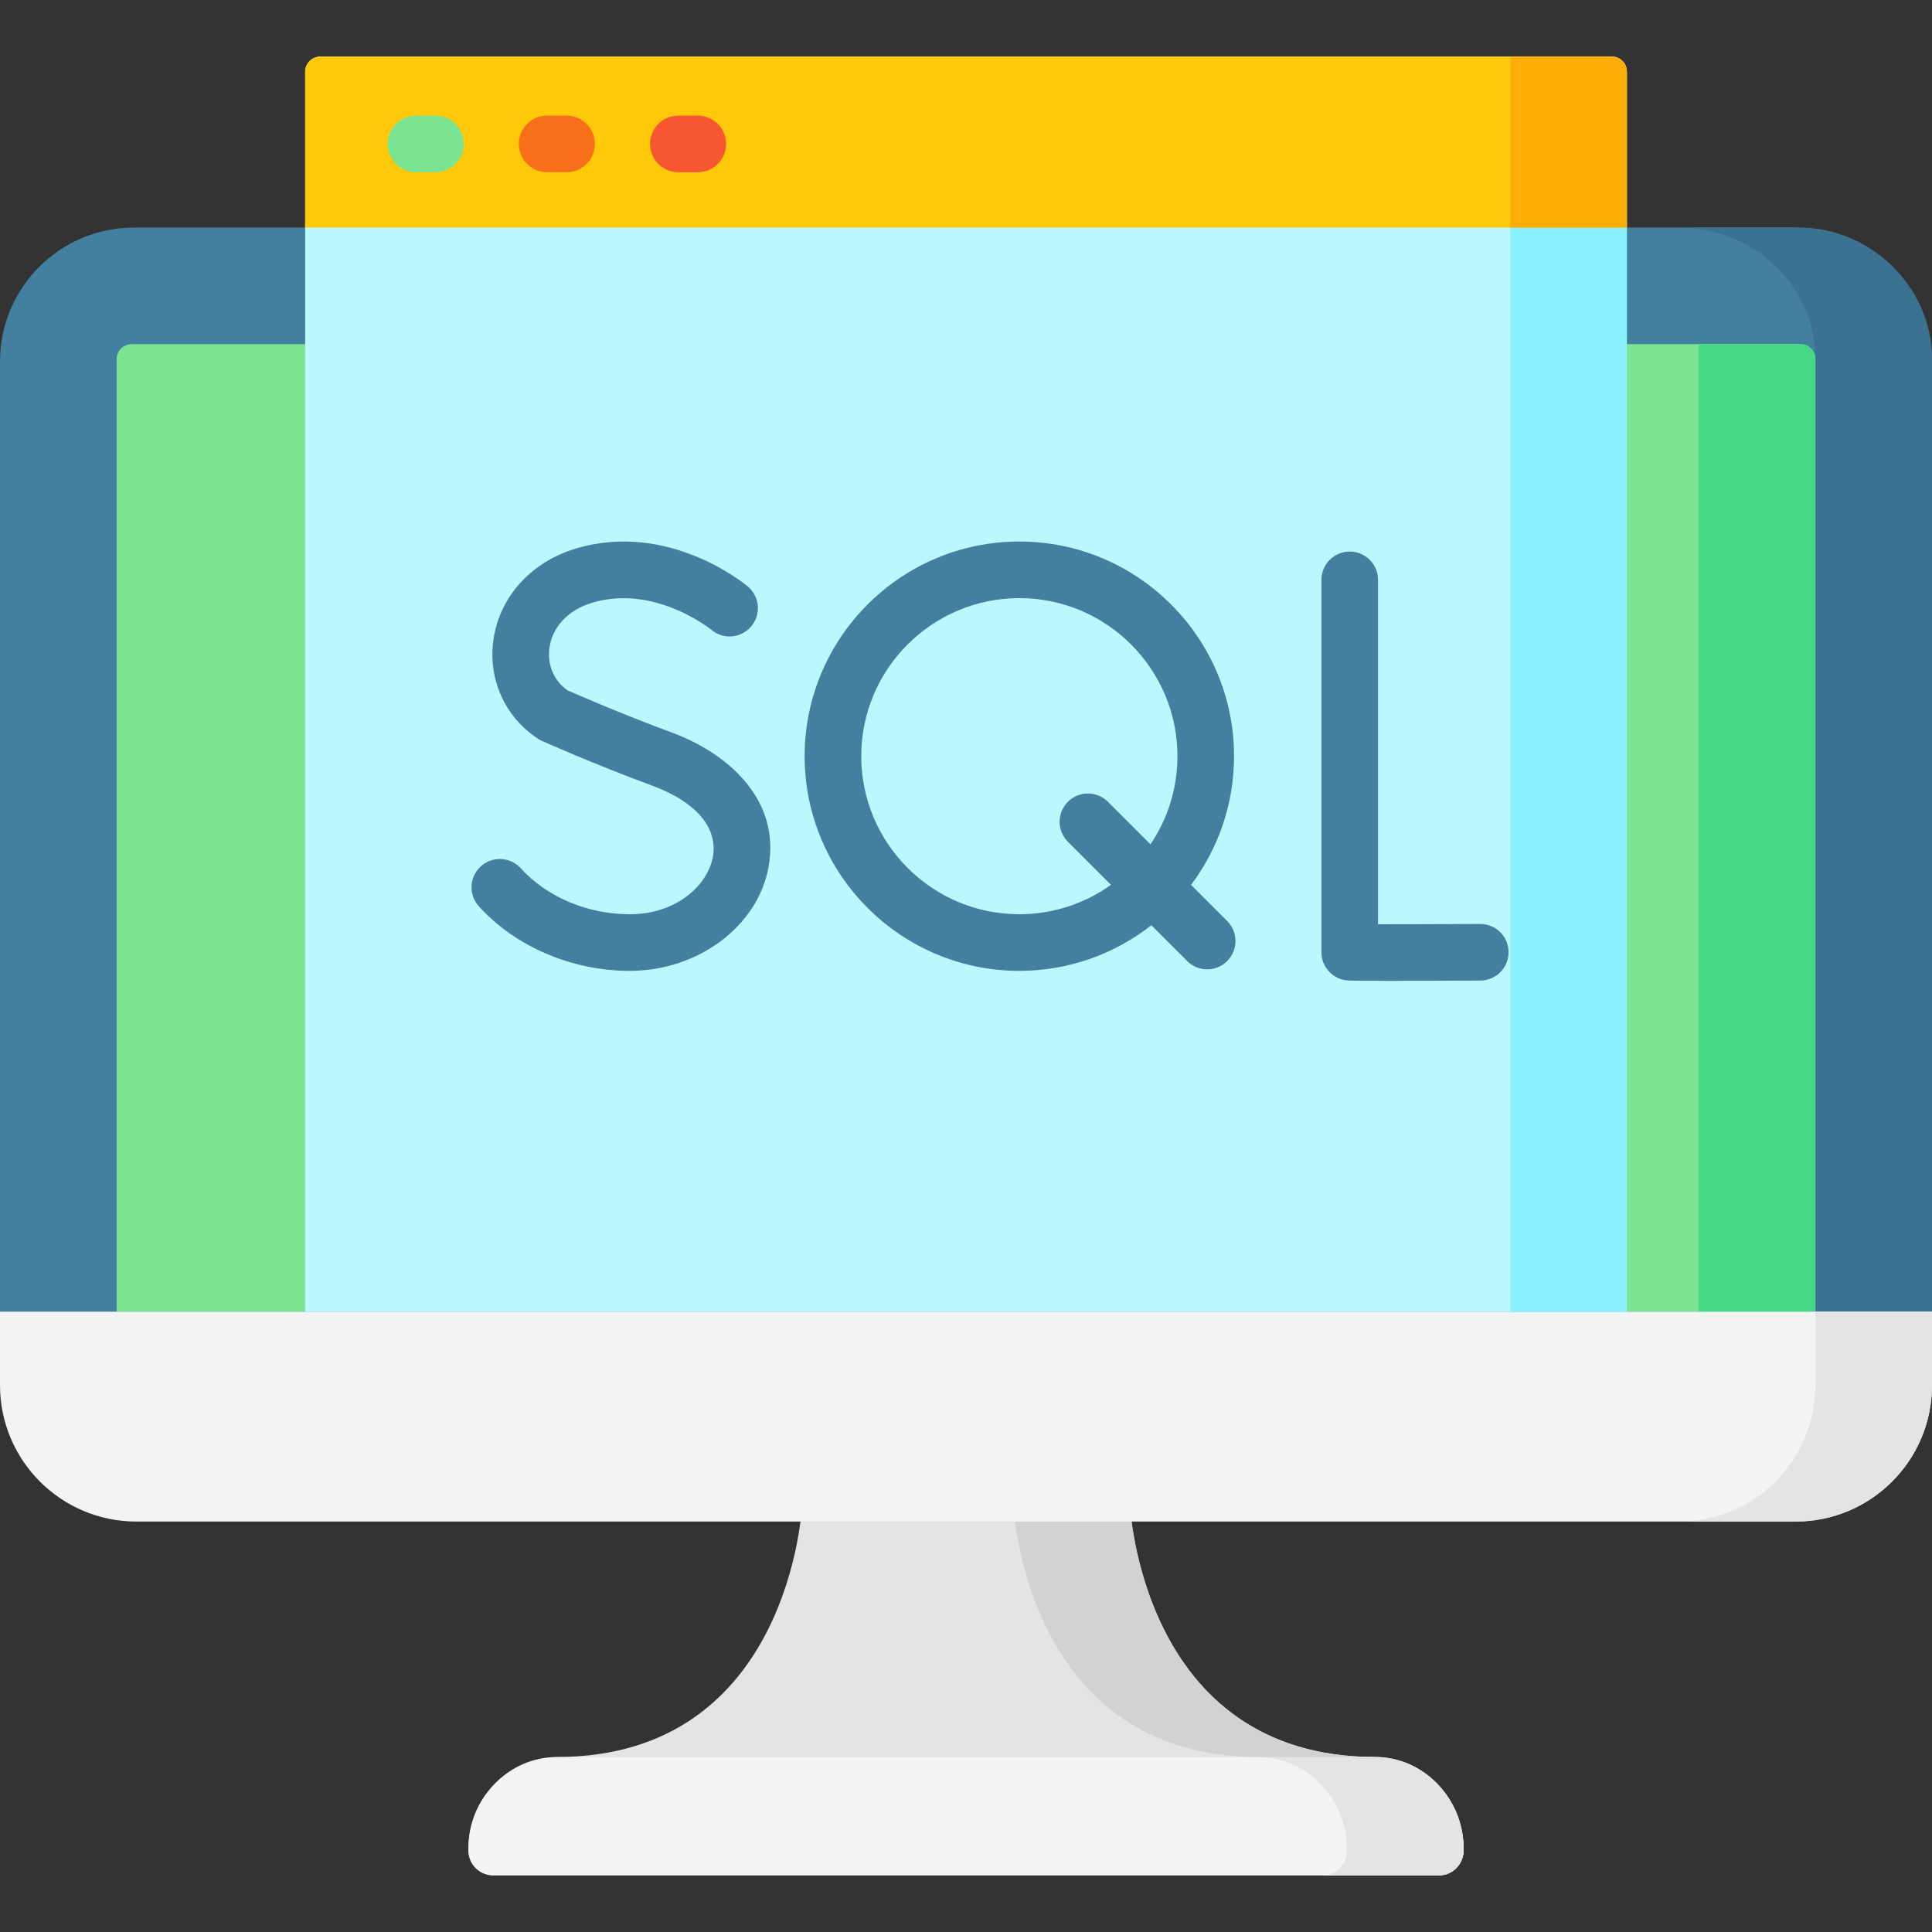
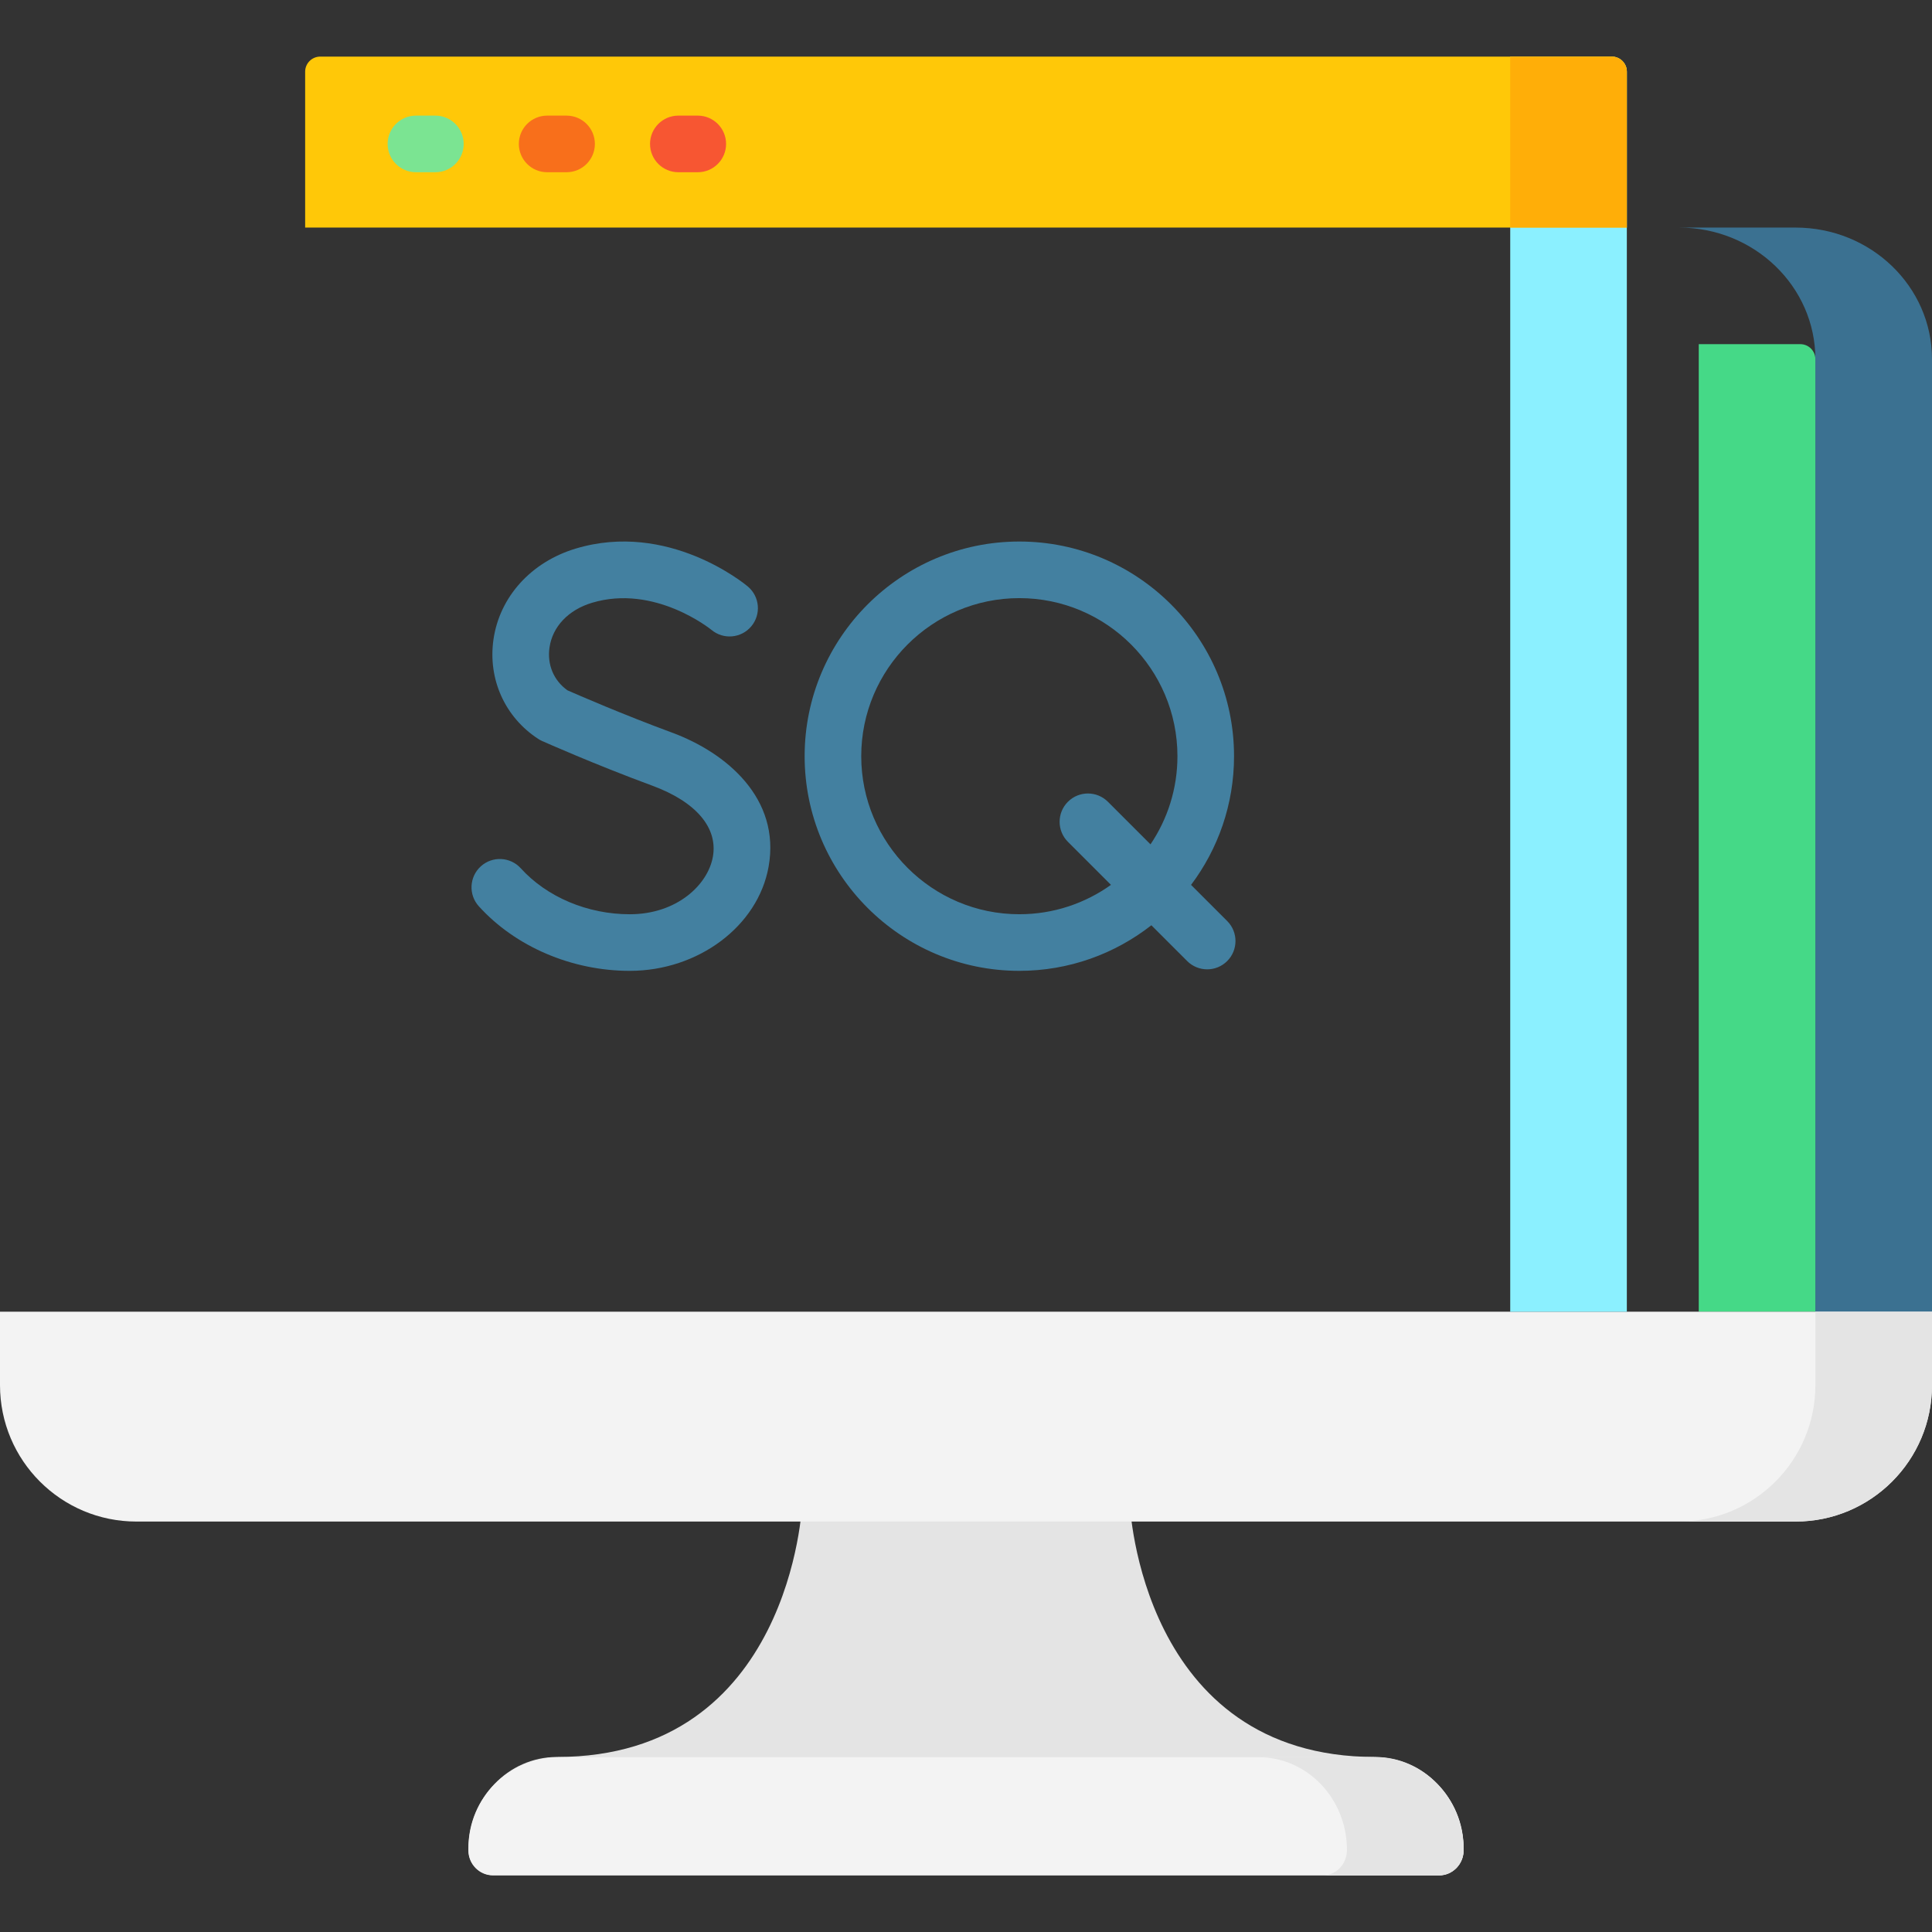
<svg xmlns="http://www.w3.org/2000/svg" id="Layer_1" enable-background="new 0 0 512 512" height="512" viewBox="0 0 512 512" width="512">
  <rect x="0" y="0" width="512" height="512" fill="#333333" stroke="none" />
  <g>
    <path d="m387.863 490.209c0 3.716-2.873 6.728-6.418 6.728h-250.89c-3.545 0-6.418-3.012-6.418-6.728 0-13.581 10.502-24.591 23.457-24.591 62.13 0 64.984-66.957 64.984-66.957h86.855s2.854 66.957 64.974 66.957c12.954.001 23.456 11.01 23.456 24.591z" fill="#e4e4e4" />
-     <path d="m364.406 465.619c-62.12 0-64.974-66.957-64.974-66.957h-30.905s2.854 66.957 64.974 66.957c12.955 0 23.457 11.01 23.457 24.591 0 3.716-2.873 6.728-6.418 6.728h30.905c3.545 0 6.418-3.012 6.418-6.728 0-13.582-10.502-24.591-23.457-24.591z" fill="#d2d2d2" />
-     <path d="m476.497 391.087h-440.994c-19.608 0-35.503-15.895-35.503-35.503v-259.771c0-19.608 15.895-35.503 35.503-35.503h440.995c19.607 0 35.502 15.895 35.502 35.503v259.771c0 19.608-15.895 35.503-35.503 35.503z" fill="#4380a0" />
    <path d="m475.845 60.31h-30.905c19.968 0 36.155 15.608 36.155 34.862v261.053c0 19.254-16.187 34.862-36.155 34.862h30.905c19.968 0 36.155-15.608 36.155-34.862v-261.053c0-19.253-16.187-34.862-36.155-34.862z" fill="#3b7191" />
-     <path d="m30.905 347.619v-252.416c0-2.209 1.791-3.999 3.999-3.999h442.191c2.209 0 3.999 1.791 3.999 3.999v252.416z" fill="#7be492" />
    <path d="m450.189 91.204v256.416h30.905v-252.418c0-2.208-1.791-3.998-4-3.998z" fill="#45d987" />
    <path d="m475.852 403.228h-439.704c-19.964 0-36.148-16.185-36.148-36.149v-19.46h512v19.46c0 19.964-16.184 36.149-36.148 36.149z" fill="#f3f3f3" />
    <path d="m481.095 347.619v19.467c0 19.96-16.187 36.141-36.155 36.141h30.905c19.968 0 36.155-16.181 36.155-36.141v-19.467z" fill="#e4e4e4" />
    <path d="m381.291 497h-250.582c-3.63 0-6.572-2.942-6.572-6.572v-.734c0-13.266 10.754-24.02 24.02-24.02h215.686c13.266 0 24.02 10.754 24.02 24.02v.734c0 3.63-2.942 6.572-6.572 6.572z" fill="#f3f3f3" />
    <path d="m364.406 465.673h-30.906c12.955 0 23.457 11.012 23.457 24.597 0 3.717-2.873 6.73-6.418 6.73h30.905c3.545 0 6.418-3.013 6.418-6.73.001-13.584-10.501-24.597-23.456-24.597z" fill="#e4e4e4" />
-     <path d="m431.131 347.619h-350.262v-328.62c0-2.209 1.791-3.999 3.999-3.999h342.263c2.209 0 3.999 1.791 3.999 3.999v328.62z" fill="#bbf7ff" />
    <path d="m400.225 15v332.619h30.905v-328.621c0-2.208-1.791-3.998-4-3.998z" fill="#8bf0ff" />
    <path d="m431.131 60.31h-350.262v-41.311c0-2.209 1.791-3.999 3.999-3.999h342.263c2.209 0 3.999 1.791 3.999 3.999v41.311z" fill="#ffc808" />
    <path d="m400.225 15v45.31h30.905v-41.312c0-2.208-1.791-3.998-4-3.998z" fill="#ffae08" />
    <g fill="#4380a0">
-       <path d="m392.29 244.857h-.043c-8.079.045-19.68.083-27.055.083v-91.272c0-4.143-3.357-7.5-7.5-7.5s-7.5 3.357-7.5 7.5v98.689c0 3.652 2.632 6.774 6.231 7.392.524.09 1.132.195 11.954.195 5.224 0 12.831-.024 23.953-.087 4.142-.023 7.481-3.4 7.458-7.542-.022-4.128-3.375-7.458-7.498-7.458z" />
      <path d="m178.062 194.139c-12.937-4.77-24.919-9.983-27.686-11.2-3.634-2.595-5.406-6.79-4.755-11.328.796-5.547 5.005-9.982 11.26-11.866 16.565-4.991 31.406 6.967 31.668 7.182 3.174 2.646 7.887 2.228 10.545-.936 2.664-3.171 2.254-7.902-.917-10.567-.851-.715-21.115-17.418-45.622-10.042-11.813 3.558-20.159 12.792-21.782 24.099-1.506 10.491 3.038 20.58 11.856 26.328.332.216.68.405 1.041.566.565.252 14.028 6.244 29.202 11.839 11.575 4.269 17.425 11.138 16.049 18.845-1.317 7.382-9.487 15.227-22.033 15.227-11.167 0-21.96-4.553-28.872-12.179-2.781-3.068-7.524-3.302-10.594-.52-3.068 2.781-3.302 7.524-.52 10.594 9.707 10.71 24.655 17.104 39.985 17.104 18.171 0 33.992-11.861 36.8-27.591 3.224-18.058-11.124-30.207-25.625-35.555z" />
      <path d="m315.641 234.506c7.15-9.51 11.393-21.323 11.393-34.109 0-31.367-25.525-56.887-56.899-56.887s-56.898 25.52-56.898 56.887 25.524 56.887 56.898 56.887c13.188 0 25.333-4.522 34.992-12.079l9.486 9.483c1.465 1.465 3.384 2.196 5.303 2.196 1.92 0 3.84-.732 5.304-2.197 2.929-2.93 2.928-7.679-.001-10.606zm-45.506 7.778c-23.103 0-41.898-18.79-41.898-41.887s18.796-41.887 41.898-41.887c23.104 0 41.899 18.79 41.899 41.887 0 8.645-2.634 16.686-7.141 23.365l-11.282-11.279c-2.931-2.932-7.68-2.929-10.606.001-2.929 2.93-2.928 7.679.001 10.606l11.412 11.409c-6.856 4.894-15.236 7.785-24.283 7.785z" />
    </g>
    <g>
      <path d="m115.38 30.642h-5.15c-4.143 0-7.5 3.357-7.5 7.5s3.357 7.5 7.5 7.5h5.15c4.143 0 7.5-3.357 7.5-7.5s-3.358-7.5-7.5-7.5z" fill="#7be492" />
      <path d="m150.149 30.642h-5.151c-4.143 0-7.5 3.357-7.5 7.5s3.357 7.5 7.5 7.5h5.151c4.143 0 7.5-3.357 7.5-7.5s-3.357-7.5-7.5-7.5z" fill="#f86f1b" />
      <path d="m184.918 30.642h-5.151c-4.143 0-7.5 3.357-7.5 7.5s3.357 7.5 7.5 7.5h5.151c4.143 0 7.5-3.357 7.5-7.5s-3.357-7.5-7.5-7.5z" fill="#f75632" />
    </g>
  </g>
</svg>